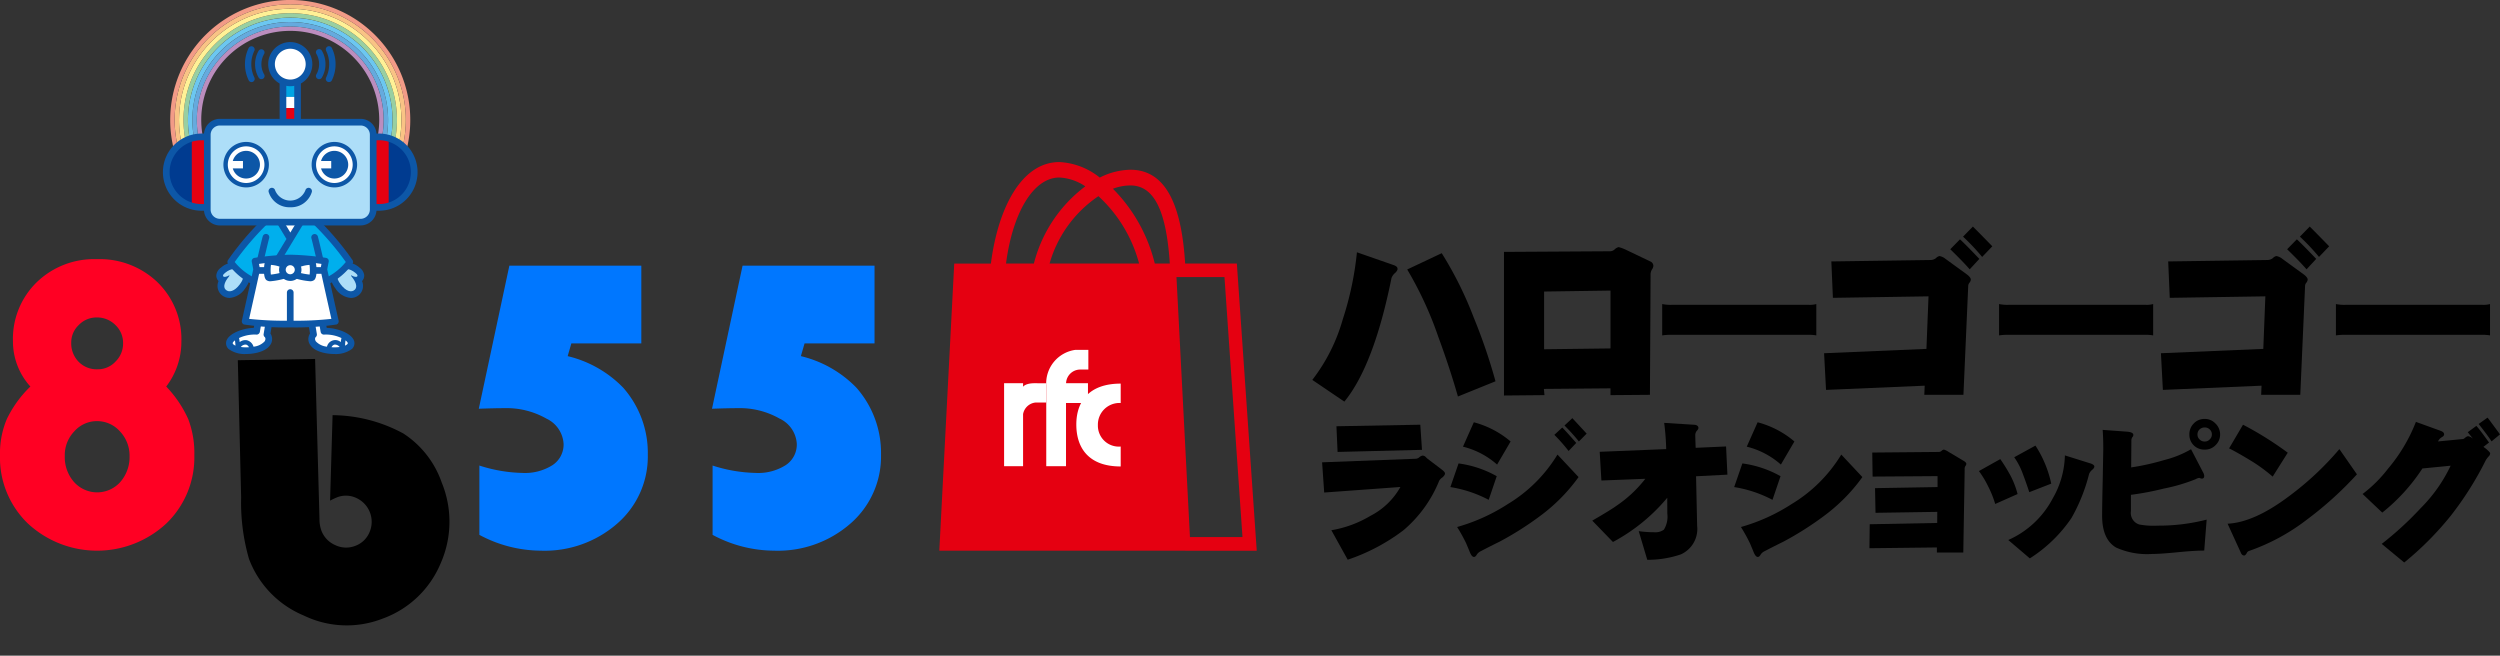
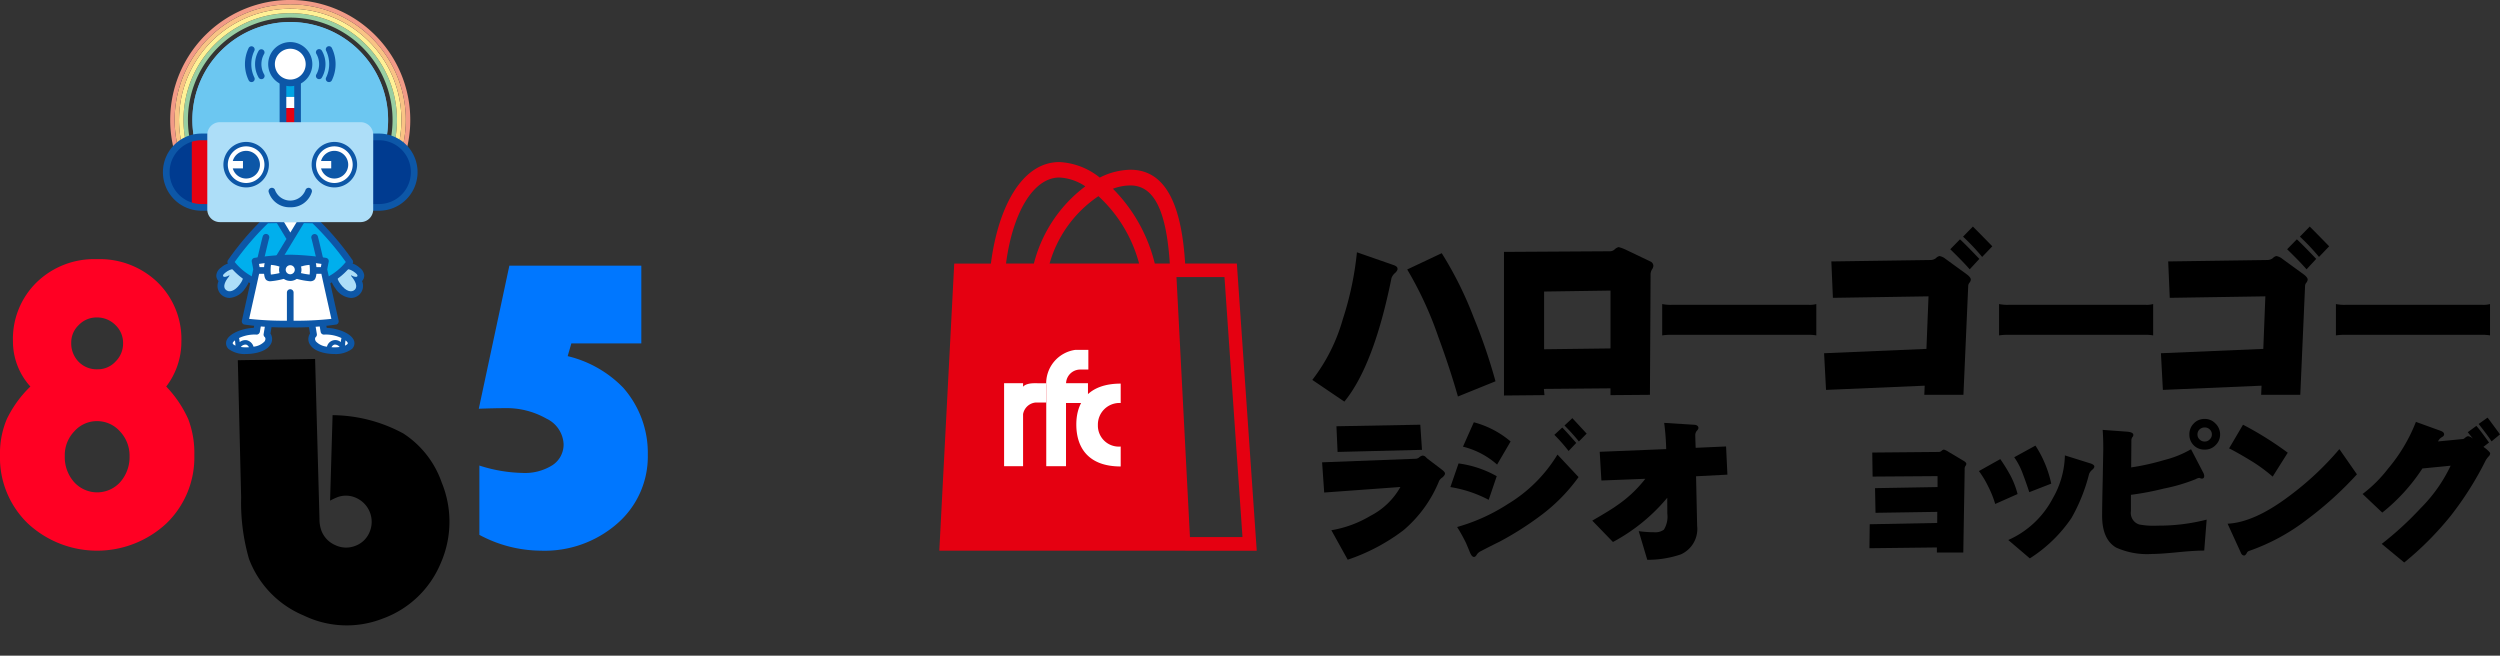
<svg xmlns="http://www.w3.org/2000/svg" id="グループ_173" data-name="グループ 173" width="322.286" height="84.524" viewBox="0 0 322.286 84.524">
  <rect x="0" y="0" width="322.286" height="84.524" fill="#333333" stroke="none" />
  <g id="グループ_19" data-name="グループ 19" transform="translate(121.091 20.884)">
    <path id="パス_81" data-name="パス 81" d="M707.573,431.831h6.188l2.322,33.521H709.31Zm-1.812-1.745h-.985a20.613,20.613,0,0,0-5.395-9.637,6.461,6.461,0,0,1,2.246-.426c3.015,0,4.635,3.132,5.086,10.063ZM692.483,419a6.587,6.587,0,0,1,3.34,1.136,17.974,17.974,0,0,0-6.631,9.954H685.6C686.453,423.531,689.134,419,692.483,419Zm10.272,11.09H691.214a15.617,15.617,0,0,1,6.3-8.685A18.121,18.121,0,0,1,702.755,430.086Zm15.166,37.02-2.564-37.02h-6.664c-.4-6.3-1.921-12.092-7.065-12.092a9.051,9.051,0,0,0-3.942,1.01,9.021,9.021,0,0,0-5.2-2c-4.944,0-7.942,6.046-8.835,13.086h-4.727L677,467.106Z" transform="translate(-677 -417)" fill="#e50011" fill-rule="evenodd" />
  </g>
  <g id="グループ_20" data-name="グループ 20" transform="translate(0 33.41)">
    <path id="パス_82" data-name="パス 82" d="M547.466,454.206a4.529,4.529,0,0,1,1.236,3.157,4.893,4.893,0,0,1-1.186,3.357,4,4,0,0,1-5.979,0,4.853,4.853,0,0,1-1.186-3.357,4.42,4.42,0,0,1,1.228-3.165,3.887,3.887,0,0,1,2.948-1.319A3.926,3.926,0,0,1,547.466,454.206Zm-.593-13.721a3.171,3.171,0,0,1,.994,2.355,3.242,3.242,0,0,1-.977,2.363,3.088,3.088,0,0,1-2.3.994,3.259,3.259,0,0,1-2.455-.969,3.4,3.4,0,0,1-.952-2.48,3.075,3.075,0,0,1,.969-2.255,3.153,3.153,0,0,1,2.3-.977A3.313,3.313,0,0,1,546.873,440.485Zm8.51,2.146a10.217,10.217,0,0,0-3.065-7.641,10.748,10.748,0,0,0-7.833-2.99,10.636,10.636,0,0,0-7.775,3,10.187,10.187,0,0,0-3.04,7.608,8.64,8.64,0,0,0,2.246,5.812,14.652,14.652,0,0,0-3.04,4.2,11.346,11.346,0,0,0-.877,4.66,11.792,11.792,0,0,0,3.574,8.777,13.112,13.112,0,0,0,17.888,0,11.806,11.806,0,0,0,3.591-8.777,12.248,12.248,0,0,0-.785-4.66,14.811,14.811,0,0,0-2.839-4.2A9.488,9.488,0,0,0,555.383,442.631Z" transform="translate(-532 -432)" fill="#ff0023" fill-rule="evenodd" />
    <path id="パス_83" data-name="パス 83" d="M1.9,16.652A26.228,26.228,0,0,0,0,24.427,12.78,12.78,0,0,0,3.983,33.78a12.7,12.7,0,0,0,9.328,4.009,12.819,12.819,0,0,0,9.52-3.942,13.27,13.27,0,0,0,3.892-9.7,12.362,12.362,0,0,0-2.347-7.675A19.447,19.447,0,0,0,16.7,10.99L12.451,21.162a9.11,9.11,0,0,1,.96-.075,3.133,3.133,0,0,1,2.322.969,3.377,3.377,0,0,1,0,4.735,3.167,3.167,0,0,1-2.33.977,3.228,3.228,0,0,1-2.388-1.019,3.291,3.291,0,0,1-.994-2.413,4.33,4.33,0,0,1,.317-1.487L17.195,3.416,7.833,0Z" transform="translate(23.345 15.835) rotate(-21)" fill-rule="evenodd" />
    <path id="パス_84" data-name="パス 84" d="M609.852,433l-3.942,18.448c1.353-.05,2.438-.075,3.274-.075a10.369,10.369,0,0,1,5.437,1.344,3.837,3.837,0,0,1,2.221,3.274,3.172,3.172,0,0,1-1.436,2.731,6.649,6.649,0,0,1-3.9,1,19.289,19.289,0,0,1-5.52-.952v8.936a16.878,16.878,0,0,0,7.917,2.038,14.214,14.214,0,0,0,9.871-3.507,11.448,11.448,0,0,0,3.925-8.86,12.7,12.7,0,0,0-3.182-8.652,14.755,14.755,0,0,0-7.149-4.059l.476-1.645h9.019V433Z" transform="translate(-544.187 -432.165)" fill="#07f" fill-rule="evenodd" />
-     <path id="パス_85" data-name="パス 85" d="M645.852,433l-3.942,18.448c1.353-.05,2.439-.075,3.274-.075a10.369,10.369,0,0,1,5.437,1.344,3.837,3.837,0,0,1,2.221,3.274,3.172,3.172,0,0,1-1.436,2.731,6.649,6.649,0,0,1-3.9,1,19.288,19.288,0,0,1-5.52-.952v8.936a16.877,16.877,0,0,0,7.917,2.038,14.214,14.214,0,0,0,9.871-3.507,11.448,11.448,0,0,0,3.925-8.86,12.7,12.7,0,0,0-3.182-8.652,14.755,14.755,0,0,0-7.149-4.059l.476-1.645h9.019V433Z" transform="translate(-550.123 -432.165)" fill="#07f" fill-rule="evenodd" />
  </g>
  <g id="グループ_21" data-name="グループ 21" transform="translate(169.177 29.208)">
    <path id="パス_86" data-name="パス 86" d="M745,436.158l-4.668-1.628a41.033,41.033,0,0,1-1.837,8.677,22.915,22.915,0,0,1-3.917,7.775l4.134,2.8q3.8-4.647,6.071-15.917a1.51,1.51,0,0,1,.468-.668c.234-.225.342-.409.309-.56C745.562,436.434,745.37,436.275,745,436.158Zm10.405,6.831a47.265,47.265,0,0,0-4.142-8.343l-4.451,2.1a46.419,46.419,0,0,1,4,8.66q1.5,4.071,2.539,7.716l4.844-1.962A72.209,72.209,0,0,0,755.408,442.99Z" transform="translate(-734.58 -431.215)" fill-rule="evenodd" />
    <path id="パス_87" data-name="パス 87" d="M769.339,446.9v-7.441l8.56-.125v7.458Zm13.7-11.316-3.107-1.487a5.267,5.267,0,0,0-.977-.367,1.106,1.106,0,0,0-.5.276.879.879,0,0,1-.56.259l-13.729.083v18.514l5.22-.05-.075-.8,8.585-.075v.877l5.086-.042.083-15.433a1.27,1.27,0,0,1,.192-.743.893.893,0,0,0,.167-.434A.622.622,0,0,0,783.044,435.584Z" transform="translate(-739.459 -431.083)" fill-rule="evenodd" />
    <path id="パス_88" data-name="パス 88" d="M808.457,442.52a3.143,3.143,0,0,1-.985.1H789.834a5.232,5.232,0,0,1-1.244-.1v4.042a7.3,7.3,0,0,1,1.244-.075h17.638a5.188,5.188,0,0,1,.985.075Z" transform="translate(-743.486 -432.532)" fill-rule="evenodd" />
    <path id="パス_89" data-name="パス 89" d="M826.5,452.248h5.044l.618-14.055a.632.632,0,0,1,.167-.4.781.781,0,0,0,.167-.393c0-.184-.15-.392-.468-.643l-2.789-2.029a1.687,1.687,0,0,0-.785-.367.9.9,0,0,0-.459.276,1.216,1.216,0,0,1-.635.234l-12.844.184.2,4.693,12.326-.192-.267,6.773-13.195.56.251,4.727,12.719-.543Zm4.6-20.043-1.253,1.278c1.127,1.094,1.962,1.963,2.505,2.589l1.244-1.345C832.4,433.474,831.577,432.639,831.1,432.205Zm1.662-1.645-1.269,1.3a27.5,27.5,0,0,1,2.464,2.614l1.311-1.37Q833.439,431.228,832.762,430.56Z" transform="translate(-747.606 -430.56)" fill-rule="evenodd" />
    <path id="パス_90" data-name="パス 90" d="M860.457,442.52a3.143,3.143,0,0,1-.985.1H841.834a5.232,5.232,0,0,1-1.244-.1v4.042a7.3,7.3,0,0,1,1.244-.075h17.638a5.188,5.188,0,0,1,.985.075Z" transform="translate(-752.06 -432.532)" fill-rule="evenodd" />
    <path id="パス_91" data-name="パス 91" d="M878.5,452.248h5.044l.618-14.055a.632.632,0,0,1,.167-.4.78.78,0,0,0,.167-.393c0-.184-.15-.392-.468-.643l-2.789-2.029a1.686,1.686,0,0,0-.785-.367.9.9,0,0,0-.459.276,1.216,1.216,0,0,1-.635.234l-12.844.184.2,4.693,12.326-.192-.267,6.773-13.195.56.25,4.727,12.719-.543Zm4.6-20.043-1.253,1.278c1.127,1.094,1.962,1.963,2.505,2.589l1.244-1.345C884.4,433.474,883.577,432.639,883.1,432.205Zm1.662-1.645-1.269,1.3a27.509,27.509,0,0,1,2.464,2.614l1.311-1.37Q885.439,431.228,884.763,430.56Z" transform="translate(-756.181 -430.56)" fill-rule="evenodd" />
    <path id="パス_92" data-name="パス 92" d="M912.457,442.52a3.143,3.143,0,0,1-.985.1H893.834a5.233,5.233,0,0,1-1.244-.1v4.042a7.3,7.3,0,0,1,1.244-.075h17.638a5.189,5.189,0,0,1,.985.075Z" transform="translate(-760.634 -432.532)" fill-rule="evenodd" />
  </g>
  <g id="グループ_23" data-name="グループ 23" transform="translate(129.442 45.102)">
    <path id="パス_106" data-name="パス 106" d="M690.942,451.15c-1.228,0-1.495.459-1.495.459v-.459H687v10.7h2.447v-6.714a1.817,1.817,0,0,1,1.645-1.5h1.344v-2.48Z" transform="translate(-687 -446.849)" fill="#fff" />
    <path id="パス_107" data-name="パス 107" d="M697.9,448.539h1.036V446h-1.67a4.362,4.362,0,0,0-3.758,4.6V461h2.547v-8.151h2.831V450.3h-2.823A1.828,1.828,0,0,1,697.9,448.539Z" transform="translate(-688.073 -446)" fill="#fff" />
    <path id="パス_108" data-name="パス 108" d="M703.871,461.891c-4.167,0-5.721-2.422-5.721-5.411s1.662-5.27,5.721-5.27v2.5a2.784,2.784,0,0,0-2.94,2.848,2.7,2.7,0,0,0,2.94,2.764Z" transform="translate(-688.839 -446.859)" fill="#fff" />
  </g>
  <g id="グループ_140" data-name="グループ 140" transform="translate(21)">
    <g id="グループ_138" data-name="グループ 138" transform="translate(6.882 27.875)">
      <path id="パス_339" data-name="パス 339" d="M1043.732,578.675a1.379,1.379,0,0,0-.594-.946,2.589,2.589,0,0,0-1.622-.67,2.026,2.026,0,0,0-1.3.506c-.614.512-1.3,1.362-.194,2.837a2.635,2.635,0,0,0,2,1.231,1.583,1.583,0,0,0,1.13-.473,1.55,1.55,0,0,0,.3-1.7A1.009,1.009,0,0,0,1043.732,578.675Z" transform="translate(-1024.666 -571.098)" fill="#0d57a7" />
      <path id="パス_340" data-name="パス 340" d="M1043.844,580.482c.305.2.64.23.713.154s.154-.187-.21-.479c-.818-.657-1.366-.565-1.835-.174-.5.417-.739.758-.059,1.661s1.405,1.1,1.832.67c.381-.384.062-1.09-.43-1.681C1043.788,580.551,1043.732,580.446,1043.844,580.482Z" transform="translate(-1026.413 -572.855)" fill="#addef8" />
      <path id="パス_341" data-name="パス 341" d="M997.98,577.566a2.02,2.02,0,0,0-1.3-.506,2.6,2.6,0,0,0-1.622.67,1.365,1.365,0,0,0-.591.946,1.009,1.009,0,0,0,.286.781,1.544,1.544,0,0,0,.3,1.7,1.577,1.577,0,0,0,1.129.473,2.64,2.64,0,0,0,2-1.231C999.283,578.928,998.594,578.078,997.98,577.566Z" transform="translate(-994.46 -571.098)" fill="#0d57a7" />
      <path id="パス_342" data-name="パス 342" d="M997.854,580.482c-.305.2-.64.23-.712.154s-.158-.187.207-.479c.818-.657,1.366-.565,1.839-.174.5.417.735.758.056,1.661s-1.405,1.1-1.829.67c-.384-.384-.062-1.09.43-1.681C997.906,580.551,997.965,580.446,997.854,580.482Z" transform="translate(-996.215 -572.855)" fill="#addef8" />
      <g id="グループ_99" data-name="グループ 99" transform="translate(1.435)">
        <path id="パス_343" data-name="パス 343" d="M1010.857,560.259l-3.047-.049-3.047.049a36.355,36.355,0,0,0-4.623,5.408c.726,1.353,2.781,2.38,3.182,2.607l.427-2.006h8.123l.427,2.006c.4-.227,2.456-1.254,3.182-2.607A36.355,36.355,0,0,0,1010.857,560.259Z" transform="translate(-999.71 -559.78)" fill="#00afed" />
        <path id="パス_344" data-name="パス 344" d="M999.769,564.8a7.373,7.373,0,0,0,2.374,1.94l.305-1.438a.432.432,0,0,1,.42-.338h8.123a.429.429,0,0,1,.42.338l.305,1.438a7.419,7.419,0,0,0,2.377-1.94,36.531,36.531,0,0,0-4.295-4.991l-2.876-.049-2.863.049A36.544,36.544,0,0,0,999.769,564.8Zm11.649,3.027a.411.411,0,0,1-.177-.039.421.421,0,0,1-.243-.3l-.354-1.665h-7.427l-.354,1.665a.421.421,0,0,1-.243.3.435.435,0,0,1-.387-.016l-.125-.069a8.3,8.3,0,0,1-3.224-2.709.419.419,0,0,1,.016-.433,36.45,36.45,0,0,1,4.689-5.49.431.431,0,0,1,.289-.118l3.047-.049,3.06.049a.424.424,0,0,1,.289.118,36.45,36.45,0,0,1,4.689,5.49.427.427,0,0,1,.02.433,8.346,8.346,0,0,1-3.224,2.709l-.128.069A.438.438,0,0,1,1011.418,567.824Z" transform="translate(-998.83 -558.9)" fill="#0d57a7" fill-rule="evenodd" />
      </g>
      <path id="パス_345" data-name="パス 345" d="M1019.54,561.2l1.31,2.174,1.323-2.174Z" transform="translate(-1011.306 -560.445)" fill="#fff" />
      <path id="パス_346" data-name="パス 346" d="M1020.153,561.2l-.818,1.346-.814-1.346h-1l1.313,2.177-1.553,2.558c.345-.03.7-.056,1.051-.076l2.827-4.659Z" transform="translate(-1009.788 -560.445)" fill="#0d57a7" />
      <path id="パス_347" data-name="パス 347" d="M1004.446,599.933l.407-2.456-1.359-.2-.381,2.233c-1.51-.115-3.49.716-3.5,1.527-.026,1.277,4.015,1.307,4.885.023A.843.843,0,0,0,1004.446,599.933Z" transform="translate(-997.919 -584.679)" fill="#fff" />
      <path id="パス_348" data-name="パス 348" d="M1003.287,599.384c.085.076.154.3-.026.565a2.267,2.267,0,0,1-1.422.673,1.2,1.2,0,0,0-.85-.831,1.179,1.179,0,0,0-.932.24,3.834,3.834,0,0,0-.089-.522,4.776,4.776,0,0,1,1.973-.453c.085,0,.174,0,.256.01a.433.433,0,0,0,.46-.355l.309-1.819.512.072-.335,2.026A.425.425,0,0,0,1003.287,599.384Zm-2.413,1.323a4.559,4.559,0,0,1-.67-.046.785.785,0,0,1,.67-.309.588.588,0,0,1,.374.341C1001.123,600.7,1001,600.707,1000.874,600.707Zm-1.717-.535c0-.1.108-.223.289-.358.03.187.053.424.066.67a.914.914,0,0,1-.289-.177A.178.178,0,0,1,999.156,600.172Zm5.165-3.822a.426.426,0,0,0-.286-.174l-1.363-.194a.434.434,0,0,0-.483.351l-.318,1.865c-1.435.023-3.553.8-3.572,1.957a1.032,1.032,0,0,0,.309.752,3.5,3.5,0,0,0,2.265.66c1.074,0,2.528-.3,3.1-1.136a1.305,1.305,0,0,0,.049-1.5l.374-2.259A.415.415,0,0,0,1004.321,596.35Z" transform="translate(-997.039 -583.805)" fill="#0d57a7" fill-rule="evenodd" />
      <path id="パス_349" data-name="パス 349" d="M1031.827,599.933l-.407-2.456,1.359-.2.384,2.233c1.507-.115,3.487.716,3.5,1.527.023,1.277-4.019,1.307-4.889.023A.843.843,0,0,1,1031.827,599.933Z" transform="translate(-1019.285 -584.679)" fill="#fff" />
      <path id="パス_350" data-name="パス 350" d="M1035.291,600.307a.913.913,0,0,1-.289.177c.013-.246.036-.486.066-.67.181.135.286.263.289.358A.178.178,0,0,1,1035.291,600.307Zm-2.026.387a.588.588,0,0,1,.374-.341.782.782,0,0,1,.67.309,4.527,4.527,0,0,1-.67.046C1033.515,600.707,1033.39,600.7,1033.266,600.694Zm-2.013-.745c-.181-.269-.112-.489-.023-.565a.423.423,0,0,0,.141-.394l-.335-2.026.512-.072.312,1.819a.428.428,0,0,0,.456.355c.082-.007.171-.01.256-.01a4.763,4.763,0,0,1,1.973.453,3.86,3.86,0,0,0-.085.522,1.1,1.1,0,0,0-1.783.591A2.278,2.278,0,0,1,1031.253,599.949Zm1.392-1.75-.322-1.865a.432.432,0,0,0-.483-.351l-1.363.194a.426.426,0,0,0-.286.174.414.414,0,0,0-.076.322l.374,2.259a1.3,1.3,0,0,0,.052,1.5c.568.837,2.022,1.136,3.1,1.136a3.5,3.5,0,0,0,2.266-.66,1.048,1.048,0,0,0,.312-.752C1036.194,599,1034.077,598.222,1032.645,598.2Z" transform="translate(-1018.406 -583.805)" fill="#0d57a7" fill-rule="evenodd" />
      <path id="パス_351" data-name="パス 351" d="M1011.6,583.827a37.758,37.758,0,0,0,5.815-.351s-1.477-6.586-1.477-6.688.2-1.077.2-1.077a34.4,34.4,0,0,0-4.537-.4h-.02a34.367,34.367,0,0,0-4.518.4s.2.975.2,1.077-1.477,6.688-1.477,6.688a37.519,37.519,0,0,0,5.795.351h.02Z" transform="translate(-1002.07 -569.922)" fill="#fff" />
      <g id="グループ_100" data-name="グループ 100" transform="translate(12.238 2.28)">
        <path id="パス_352" data-name="パス 352" d="M1032.231,568.357l.2.837c.371.046.686.089.913.121-.082-.338-.184-.771-.272-1.156-.2-.844-.4-1.714-.493-2.013a.431.431,0,0,0-.824.25C1031.834,566.669,1032.044,567.566,1032.231,568.357Z" transform="translate(-1031.733 -565.843)" fill="#0d57a7" />
      </g>
      <g id="グループ_101" data-name="グループ 101" transform="translate(5.224 2.28)">
        <path id="パス_353" data-name="パス 353" d="M1011.283,569.194l.2-.834c.187-.795.4-1.691.479-1.963a.429.429,0,0,0-.821-.25c-.092.3-.3,1.172-.5,2.016l-.272,1.152C1010.6,569.283,1010.912,569.24,1011.283,569.194Z" transform="translate(-1010.37 -565.843)" fill="#0d57a7" />
      </g>
      <path id="パス_354" data-name="パス 354" d="M1011.155,582.514v-3.631a.43.43,0,0,0-.86,0v3.631a42.458,42.458,0,0,1-4.872-.24c.8-3.592,1.146-5.135,1.29-5.811h8.024c.144.676.486,2.219,1.29,5.811A42.371,42.371,0,0,1,1011.155,582.514Zm-.43-7.653a32.87,32.87,0,0,1,4.025.328c-.036.181-.059.315-.076.414h-7.9l-.079-.414A32.811,32.811,0,0,1,1010.725,574.86Zm6.235,7.64c-.548-2.446-1.369-6.12-1.464-6.606.023-.148.108-.6.187-.978a.44.44,0,0,0-.066-.332.43.43,0,0,0-.286-.177,34.822,34.822,0,0,0-4.606-.407h-.023a34.673,34.673,0,0,0-4.58.407.416.416,0,0,0-.286.177.427.427,0,0,0-.069.332c.079.378.164.831.187.978-.1.486-.916,4.16-1.464,6.606a.433.433,0,0,0,.282.5,35.607,35.607,0,0,0,5.943.371h.01a35.824,35.824,0,0,0,5.956-.371A.431.431,0,0,0,1016.96,582.5Z" transform="translate(-1001.19 -569.042)" fill="#0d57a7" fill-rule="evenodd" />
      <g id="グループ_105" data-name="グループ 105" transform="translate(6.145 5.414)">
        <g id="グループ_102" data-name="グループ 102">
          <path id="パス_355" data-name="パス 355" d="M1017.029,577.313c-.959-.545-2.292-.752-2.426-.509a3.464,3.464,0,0,0,.039,1.954c.243.207,2.013-.263,2.351-.394Z" transform="translate(-1014.053 -576.272)" fill="#fff" />
          <path id="パス_356" data-name="パス 356" d="M1014.081,576.25a4.968,4.968,0,0,0-.013,1.248,8.8,8.8,0,0,0,1.628-.332l.016-.483a4.386,4.386,0,0,0-1.625-.433Zm-.059,2.108a.824.824,0,0,1-.535-.154c-.493-.417-.286-2.21-.138-2.485a.8.8,0,0,1,.739-.328,5.255,5.255,0,0,1,2.279.667.43.43,0,0,1,.217.387l-.039,1.054a.422.422,0,0,1-.272.384A9.407,9.407,0,0,1,1014.022,578.358Z" transform="translate(-1013.177 -575.39)" fill="#0d57a7" fill-rule="evenodd" />
        </g>
        <g id="グループ_103" data-name="グループ 103" transform="translate(3.373)">
          <path id="パス_357" data-name="パス 357" d="M1024.76,577.313c.959-.545,2.295-.752,2.426-.509a3.435,3.435,0,0,1-.039,1.954c-.243.207-2.009-.263-2.351-.394Z" transform="translate(-1024.33 -576.272)" fill="#fff" />
          <path id="パス_358" data-name="パス 358" d="M1024.336,577.166a8.645,8.645,0,0,0,1.629.332,4.968,4.968,0,0,0-.013-1.248h-.007a4.386,4.386,0,0,0-1.625.433Zm1.678,1.192a9.4,9.4,0,0,1-2.252-.476.422.422,0,0,1-.272-.384l-.039-1.054a.437.437,0,0,1,.217-.387,5.255,5.255,0,0,1,2.279-.667.8.8,0,0,1,.739.328c.148.276.358,2.068-.138,2.485A.815.815,0,0,1,1026.014,578.358Z" transform="translate(-1023.45 -575.39)" fill="#0d57a7" fill-rule="evenodd" />
        </g>
        <g id="グループ_104" data-name="グループ 104" transform="translate(1.945 0.039)">
          <circle id="楕円形_5" data-name="楕円形 5" cx="1.015" cy="1.015" r="1.015" transform="translate(0.43 0.43)" fill="#fff" />
          <path id="パス_359" data-name="パス 359" d="M1020.545,576.37a.584.584,0,1,0,.584.584A.586.586,0,0,0,1020.545,576.37Zm0,2.026a1.443,1.443,0,1,1,1.445-1.441A1.444,1.444,0,0,1,1020.545,578.4Z" transform="translate(-1019.1 -575.51)" fill="#0d57a7" fill-rule="evenodd" />
        </g>
      </g>
    </g>
    <g id="グループ_139" data-name="グループ 139">
      <path id="パス_360" data-name="パス 360" d="M989.578,503.2a11.472,11.472,0,1,1,18.57,0h.7a12.043,12.043,0,1,0-19.975,0Z" transform="translate(-982.447 -481.012)" fill="#bb8dbe" />
      <path id="パス_361" data-name="パス 361" d="M987.707,502.035a12.043,12.043,0,1,1,19.975,0h.68a12.614,12.614,0,1,0-21.335,0Z" transform="translate(-981.278 -479.844)" fill="#65aade" />
-       <path id="パス_362" data-name="パス 362" d="M985.858,500.867a12.618,12.618,0,1,1,21.335,0h.673a13.186,13.186,0,1,0-22.681,0Z" transform="translate(-980.109 -478.675)" fill="#6cc7f1" />
+       <path id="パス_362" data-name="パス 362" d="M985.858,500.867a12.618,12.618,0,1,1,21.335,0h.673Z" transform="translate(-980.109 -478.675)" fill="#6cc7f1" />
      <path id="パス_363" data-name="パス 363" d="M984.01,499.7a13.189,13.189,0,1,1,22.681,0h.66a13.76,13.76,0,1,0-24,0Z" transform="translate(-978.934 -477.506)" fill="#98cfa2" />
      <path id="パス_364" data-name="パス 364" d="M982.181,498.529a13.76,13.76,0,1,1,24,0h.653a14.332,14.332,0,1,0-25.308,0Z" transform="translate(-977.765 -476.337)" fill="#fff196" />
      <path id="パス_365" data-name="パス 365" d="M980.359,497.36a14.332,14.332,0,1,1,25.308,0h.64a14.9,14.9,0,1,0-26.588,0Z" transform="translate(-976.596 -475.169)" fill="#f9c385" />
      <path id="パス_366" data-name="パス 366" d="M978.55,496.192a14.9,14.9,0,1,1,26.588,0h.644a15.474,15.474,0,1,0-27.875,0Z" transform="translate(-975.428 -474)" fill="#f29b87" />
      <path id="パス_367" data-name="パス 367" d="M979.357,527.75a4.544,4.544,0,1,0,0,9.088h4.583V527.75Z" transform="translate(-974.38 -510.102)" fill="#003b90" />
      <path id="パス_368" data-name="パス 368" d="M984.85,536.664a4.6,4.6,0,0,0,1.251.174h1.757V527.75H986.1a4.6,4.6,0,0,0-1.251.174Z" transform="translate(-981.123 -510.102)" fill="#e60011" />
      <g id="グループ_107" data-name="グループ 107" transform="translate(15.047 9.984)">
        <path id="パス_369" data-name="パス 369" d="M1021.95,507.02v5.355h1.024V507.02Z" transform="translate(-1021.09 -506.163)" fill="#0d57a7" />
        <rect id="長方形_69" data-name="長方形 69" width="2.742" height="7.069" fill="#0d57a7" />
      </g>
      <g id="グループ_108" data-name="グループ 108" transform="translate(15.908 10.841)">
        <rect id="長方形_70" data-name="長方形 70" width="1.024" height="1.651" fill="#00a5e4" />
        <rect id="長方形_71" data-name="長方形 71" width="1.024" height="1.435" transform="translate(0 1.651)" fill="#fff" />
        <rect id="長方形_72" data-name="長方形 72" width="1.024" height="2.269" transform="translate(0 3.086)" fill="#e60011" />
      </g>
      <g id="グループ_109" data-name="グループ 109" transform="translate(13.57 5.424)">
        <path id="パス_370" data-name="パス 370" d="M1020.976,494.246a2.418,2.418,0,1,1-2.42-2.417A2.419,2.419,0,0,1,1020.976,494.246Z" transform="translate(-1015.71 -491.4)" fill="#fff" />
        <path id="パス_371" data-name="パス 371" d="M1017.677,491.38a1.986,1.986,0,1,0,1.99,1.986A1.987,1.987,0,0,0,1017.677,491.38Zm0,4.83a2.845,2.845,0,1,1,2.847-2.843A2.847,2.847,0,0,1,1017.677,496.21Z" transform="translate(-1014.83 -490.52)" fill="#0d57a7" fill-rule="evenodd" />
      </g>
      <path id="パス_372" data-name="パス 372" d="M978.477,527.3a4.114,4.114,0,1,0,0,8.228h4.153V527.3Zm5.014,9.088h-5.014a4.974,4.974,0,1,1,0-9.948h5.014Z" transform="translate(-973.5 -509.222)" fill="#0d57a7" fill-rule="evenodd" />
      <path id="パス_373" data-name="パス 373" d="M1048.964,527.75a4.544,4.544,0,1,1,0,9.088h-4.583V527.75Z" transform="translate(-1021.108 -510.102)" fill="#003b90" />
-       <path id="パス_374" data-name="パス 374" d="M1052.99,536.838h1.757a4.624,4.624,0,0,0,1.251-.174v-8.74a4.624,4.624,0,0,0-1.251-.174h-1.757Z" transform="translate(-1026.891 -510.102)" fill="#e60011" />
      <path id="パス_375" data-name="パス 375" d="M1043.93,535.528h4.153a4.114,4.114,0,1,0,0-8.228h-4.153Zm4.153.86h-5.014V526.44h5.014a4.974,4.974,0,1,1,0,9.948Z" transform="translate(-1020.228 -509.222)" fill="#0d57a7" fill-rule="evenodd" />
      <g id="グループ_110" data-name="グループ 110" transform="translate(5.293 15.32)">
        <path id="パス_376" data-name="パス 376" d="M1012.317,533.228a1.628,1.628,0,0,1-1.622,1.625H992.552a1.628,1.628,0,0,1-1.622-1.625v-9.636a1.628,1.628,0,0,1,1.622-1.622H1010.7a1.628,1.628,0,0,1,1.622,1.622Z" transform="translate(-990.5 -521.54)" fill="#addef8" />
-         <path id="パス_377" data-name="パス 377" d="M991.672,521.52a1.194,1.194,0,0,0-1.192,1.192v9.636a1.194,1.194,0,0,0,1.192,1.2h18.144a1.194,1.194,0,0,0,1.192-1.2v-9.636a1.194,1.194,0,0,0-1.192-1.192Zm18.144,12.884H991.672a2.056,2.056,0,0,1-2.052-2.055v-9.636a2.055,2.055,0,0,1,2.052-2.052h18.144a2.055,2.055,0,0,1,2.052,2.052v9.636A2.056,2.056,0,0,1,1009.816,534.4Z" transform="translate(-989.62 -520.66)" fill="#0d57a7" fill-rule="evenodd" />
      </g>
      <g id="グループ_111" data-name="グループ 111" transform="translate(7.795 18.298)">
        <ellipse id="楕円形_6" data-name="楕円形 6" cx="2.65" cy="2.646" rx="2.65" ry="2.646" transform="translate(0.286 0.286)" fill="#fff" />
        <path id="パス_378" data-name="パス 378" d="M1000.175,530.3a2.361,2.361,0,1,0,2.361,2.361A2.364,2.364,0,0,0,1000.175,530.3Zm0,5.293a2.932,2.932,0,1,1,2.935-2.932A2.938,2.938,0,0,1,1000.175,535.594Z" transform="translate(-997.24 -529.73)" fill="#0d57a7" fill-rule="evenodd" />
      </g>
      <path id="パス_379" data-name="パス 379" d="M1002.66,533.23a1.785,1.785,0,0,0-1.72,1.307h1.313v.952h-1.313a1.784,1.784,0,1,0,1.72-2.259Z" transform="translate(-991.931 -513.783)" fill="#0d57a7" />
      <g id="グループ_112" data-name="グループ 112" transform="translate(19.168 18.298)">
        <ellipse id="楕円形_7" data-name="楕円形 7" cx="2.65" cy="2.646" rx="2.65" ry="2.646" transform="translate(0.286 0.286)" fill="#fff" />
        <path id="パス_380" data-name="パス 380" d="M1034.815,530.3a2.361,2.361,0,1,0,2.364,2.361A2.363,2.363,0,0,0,1034.815,530.3Zm0,5.293a2.932,2.932,0,1,1,2.935-2.932A2.938,2.938,0,0,1,1034.815,535.594Z" transform="translate(-1031.88 -529.73)" fill="#0d57a7" fill-rule="evenodd" />
      </g>
      <path id="パス_381" data-name="パス 381" d="M1037.307,533.23a1.781,1.781,0,0,0-1.717,1.307h1.313v.952h-1.313a1.784,1.784,0,1,0,1.717-2.259Z" transform="translate(-1015.204 -513.783)" fill="#0d57a7" />
      <path id="パス_382" data-name="パス 382" d="M1017.779,550.245a2.788,2.788,0,0,1-2.784-1.97.43.43,0,0,1,.834-.21,2.1,2.1,0,0,0,3.9,0,.43.43,0,0,1,.834.21A2.785,2.785,0,0,1,1017.779,550.245Z" transform="translate(-1001.362 -523.528)" fill="#0d57a7" />
      <g id="グループ_113" data-name="グループ 113" transform="translate(10.579 5.956)">
        <path id="パス_383" data-name="パス 383" d="M1010.508,497.154a.407.407,0,0,1-.355-.2,3.466,3.466,0,0,1,0-3.467.41.41,0,0,1,.709.41,2.635,2.635,0,0,0,0,2.646.408.408,0,0,1-.151.558A.381.381,0,0,1,1010.508,497.154Z" transform="translate(-1008.386 -492.905)" fill="#0d57a7" />
        <path id="パス_384" data-name="パス 384" d="M1006.567,496.765a.406.406,0,0,1-.368-.23,4.766,4.766,0,0,1,0-4.167.409.409,0,0,1,.735.358,3.945,3.945,0,0,0,0,3.451.413.413,0,0,1-.187.548A.449.449,0,0,1,1006.567,496.765Z" transform="translate(-1005.72 -492.139)" fill="#0d57a7" />
      </g>
      <g id="グループ_114" data-name="グループ 114" transform="translate(19.722 5.956)">
        <path id="パス_385" data-name="パス 385" d="M1033.979,497.153a.389.389,0,0,1-.2-.056.4.4,0,0,1-.148-.558,2.657,2.657,0,0,0,0-2.646.4.4,0,0,1,.148-.558.41.41,0,0,1,.561.148,3.456,3.456,0,0,1,0,3.467A.408.408,0,0,1,1033.979,497.153Z" transform="translate(-1033.568 -492.904)" fill="#0d57a7" />
        <path id="パス_386" data-name="パス 386" d="M1037.867,496.765a.437.437,0,0,1-.181-.039.407.407,0,0,1-.187-.548,3.96,3.96,0,0,0,0-3.451.41.41,0,0,1,.739-.358,4.766,4.766,0,0,1,0,4.167A.407.407,0,0,1,1037.867,496.765Z" transform="translate(-1036.179 -492.139)" fill="#0d57a7" />
      </g>
    </g>
  </g>
  <g id="グループ_159" data-name="グループ 159" transform="translate(-1012 -400.414)">
    <path id="パス_109" data-name="パス 109" d="M1197.937,461.137l-1.9-1.446a3.782,3.782,0,0,1-.314-.3.713.713,0,0,0-.331-.113.917.917,0,0,0-.41.209.751.751,0,0,1-.444.2l-12.1.462.27,3.894,9.826-.714a9.281,9.281,0,0,1-3.85,3.711,14.548,14.548,0,0,1-5.052,1.864l2.108,3.8a25.038,25.038,0,0,0,7.187-3.8,16.386,16.386,0,0,0,4.608-6.385,1.3,1.3,0,0,1,.444-.444c.192-.192.3-.34.3-.479S1198.155,461.311,1197.937,461.137Zm-2.84-5.837-10.811.2.148,3.31,10.88-.27Z" transform="translate(0 -0.135)" fill-rule="evenodd" />
    <path id="パス_110" data-name="パス 110" d="M1215.227,459.025a18.862,18.862,0,0,1-6.411,6.385,23.984,23.984,0,0,1-6.525,2.953,21.392,21.392,0,0,1,1.159,2.091c.218.523.383.9.488,1.176.166.392.34.592.523.592.122,0,.244-.087.348-.27a1.2,1.2,0,0,1,.531-.47c1.333-.7,2.143-1.089,2.422-1.228a40.73,40.73,0,0,0,5.166-3.267,22.692,22.692,0,0,0,5.018-5.061Zm-12.753,1.141-1.054,3.049a15.917,15.917,0,0,1,4.939,1.646l1.037-3.049A13.7,13.7,0,0,0,1202.474,460.167Zm1.969-5.305-1.4,3.145a10.353,10.353,0,0,1,4.4,2.309l1.742-2.979A12.059,12.059,0,0,0,1204.443,454.861Zm11.4.679-1.019.941a21.785,21.785,0,0,1,1.838,2.082l.984-1.037C1216.787,456.543,1216.194,455.889,1215.846,455.541Zm1.3-1.211-1.01.95a25.537,25.537,0,0,1,1.855,2.056l1-1.011C1218.093,455.349,1217.466,454.678,1217.144,454.33Z" transform="translate(-2.446 -0.01)" fill-rule="evenodd" />
    <path id="パス_111" data-name="パス 111" d="M1239.668,458.07l-3.92.174c-.043-1.08-.052-1.62-.052-1.638a.9.9,0,0,1,.2-.557.636.636,0,0,0,.209-.348c0-.244-.183-.4-.523-.427l-3.894-.244a31.683,31.683,0,0,1,.261,3.38l-8.572.348.218,3.7,5.662-.218a16.121,16.121,0,0,1-3.693,3.458c-.444.331-1.5.984-3.145,1.934l2.666,2.753a23.553,23.553,0,0,0,7-5.7c0,.793.009,1.49.009,2.056a3.166,3.166,0,0,1-.444,2.056,1.852,1.852,0,0,1-1.255.331,14.476,14.476,0,0,1-1.986-.139l1.1,3.694a13.276,13.276,0,0,0,4.329-.7,3.593,3.593,0,0,0,2.1-3.685l-.139-6.385,4.042-.209Z" transform="translate(-5.152 -0.101)" fill-rule="evenodd" />
-     <path id="パス_112" data-name="パス 112" d="M1244.474,460.245l-1.054,3.049a15.917,15.917,0,0,1,4.939,1.646l1.037-3.049A13.7,13.7,0,0,0,1244.474,460.245Zm12.753-1.141a18.862,18.862,0,0,1-6.411,6.385,23.985,23.985,0,0,1-6.525,2.953,21.418,21.418,0,0,1,1.159,2.091c.218.523.383.9.488,1.176.166.392.34.592.523.592.122,0,.244-.087.349-.27a1.2,1.2,0,0,1,.531-.47c1.333-.7,2.152-1.089,2.422-1.228a40.713,40.713,0,0,0,5.166-3.267,22.692,22.692,0,0,0,5.018-5.061Zm-10.785-4.164-1.4,3.145a10.353,10.353,0,0,1,4.4,2.309l1.742-2.979A12.059,12.059,0,0,0,1246.443,454.94Z" transform="translate(-7.859 -0.089)" fill-rule="evenodd" />
    <path id="パス_113" data-name="パス 113" d="M1275.522,460.4l-1.9-1.132a2.166,2.166,0,0,0-.592-.287.572.572,0,0,0-.314.183.606.606,0,0,1-.3.122l-8.615.078.044,3.1,8.372-.061v1.411l-8.058.139.061,3.18,7.962-.122-.009,1.429-8.7.166-.035,3.092,8.694-.1v.653h3.406c.1-6.359.174-9.948.174-10.785a.572.572,0,0,1,.1-.366.464.464,0,0,0,.113-.3C1275.923,460.687,1275.784,460.548,1275.522,460.4Z" transform="translate(-10.439 -0.61)" fill-rule="evenodd" />
    <path id="パス_114" data-name="パス 114" d="M1283.725,462.293a21.515,21.515,0,0,0-1.333-2.16l-2.753,1.542a12.368,12.368,0,0,1,1.2,1.995,13.105,13.105,0,0,1,.9,2.247l2.883-1.281A11.189,11.189,0,0,0,1283.725,462.293Zm10.306-1.6-3.31-1.037a11.537,11.537,0,0,1-1.551,5.514,11.9,11.9,0,0,1-5.749,5.392l2.779,2.369a18.384,18.384,0,0,0,5.366-5.2,22.544,22.544,0,0,0,2.274-5.68,1.38,1.38,0,0,1,.392-.531c.192-.157.287-.3.287-.436S1294.353,460.8,1294.031,460.69Zm-7.108-2.3-2.735,1.5a8.9,8.9,0,0,1,1.115,2.16c.331.871.6,1.646.828,2.343l2.831-1.1A14.537,14.537,0,0,0,1286.923,458.39Z" transform="translate(-12.527 -0.534)" fill-rule="evenodd" />
    <path id="パス_115" data-name="パス 115" d="M1305.021,468.2a9.983,9.983,0,0,1-2.369-.148,1.555,1.555,0,0,1-1.072-1.716v-2.108a36.441,36.441,0,0,0,4.216-.8,22.87,22.87,0,0,0,4.12-1.211,1.166,1.166,0,0,1,.5-.174c.009,0,.052.026.122.052a.443.443,0,0,0,.192.044c.183,0,.3-.113.3-.348a1.041,1.041,0,0,0-.148-.462l-1.551-2.979a13.19,13.19,0,0,1-3.458,1.394,30.869,30.869,0,0,1-4.26.95l.026-3.415a.817.817,0,0,1,.122-.479.408.408,0,0,0,.131-.3c0-.218-.253-.357-.74-.409l-3.214-.235c.052.671.078,1.5.078,2.491l-.07,3.868c-.052,2.274-.078,3.85-.078,4.721,0,2.012.6,3.38,1.795,4.086a9.713,9.713,0,0,0,4.669.828c.74,0,1.855-.078,3.354-.227s2.614-.209,3.345-.209l.313-3.99A24.646,24.646,0,0,1,1305.021,468.2Zm6.708-11.107a.823.823,0,0,1-.627.261.861.861,0,0,1-.662-.261.839.839,0,0,1-.279-.653.864.864,0,0,1,.279-.653.953.953,0,0,1,.662-.244.913.913,0,0,1,.627.244.873.873,0,0,1,.288.653A.846.846,0,0,1,1311.728,457.088Zm.749-2.056a1.839,1.839,0,0,0-1.376-.592,1.872,1.872,0,0,0-1.429.592,1.939,1.939,0,0,0-.557,1.4,1.907,1.907,0,0,0,1.986,1.96,1.839,1.839,0,0,0,1.376-.558,1.877,1.877,0,0,0,.6-1.4A1.947,1.947,0,0,0,1312.478,455.032Z" transform="translate(-14.874 -0.024)" fill-rule="evenodd" />
    <path id="パス_116" data-name="パス 116" d="M1330.848,458.445a38.585,38.585,0,0,1-6.5,6.08q-4.482,3.371-7.91,3.537l1.69,3.7c.1.261.253.4.444.4.113,0,.218-.113.331-.3a.476.476,0,0,1,.3-.287,26.52,26.52,0,0,0,7.509-4.077,45.657,45.657,0,0,0,6.4-5.8Zm-12.422-3.145-1.795,3.049c.784.392,1.795.967,2.988,1.7a20.928,20.928,0,0,1,2.631,1.943l1.943-3.084A43.27,43.27,0,0,0,1318.426,455.3Z" transform="translate(-17.269 -0.135)" fill-rule="evenodd" />
    <path id="パス_117" data-name="パス 117" d="M1352.388,458.318l-.392-.3.723-.557c-.767-1.063-1.307-1.786-1.638-2.143l-1.106.81c.209.27.427.54.671.836a1.412,1.412,0,0,0-.627-.322.789.789,0,0,0-.349.174c-.157.139-.253.192-.287.192l-3.241.314a1.273,1.273,0,0,1,.261-.383,3.367,3.367,0,0,1,.349-.244.374.374,0,0,0,.174-.3c0-.174-.148-.331-.436-.436l-3.2-1.159a21.306,21.306,0,0,1-3.589,6.028,17.346,17.346,0,0,1-3.284,3.267l2.535,2.4a24.09,24.09,0,0,0,5.175-5.688l3.641-.357a19.581,19.581,0,0,1-3.876,5.488,41.958,41.958,0,0,1-5.009,4.591l2.9,2.4a40.385,40.385,0,0,0,6-6.028,42,42,0,0,0,4.53-7.187,3.46,3.46,0,0,1,.357-.462.578.578,0,0,0,.192-.392C1352.867,458.771,1352.7,458.588,1352.388,458.318Zm.139-4.068-1.15.819c.767.967,1.324,1.716,1.664,2.247l1.089-.906C1353.355,455.356,1352.823,454.633,1352.527,454.25Z" transform="translate(-19.844)" fill-rule="evenodd" />
  </g>
</svg>